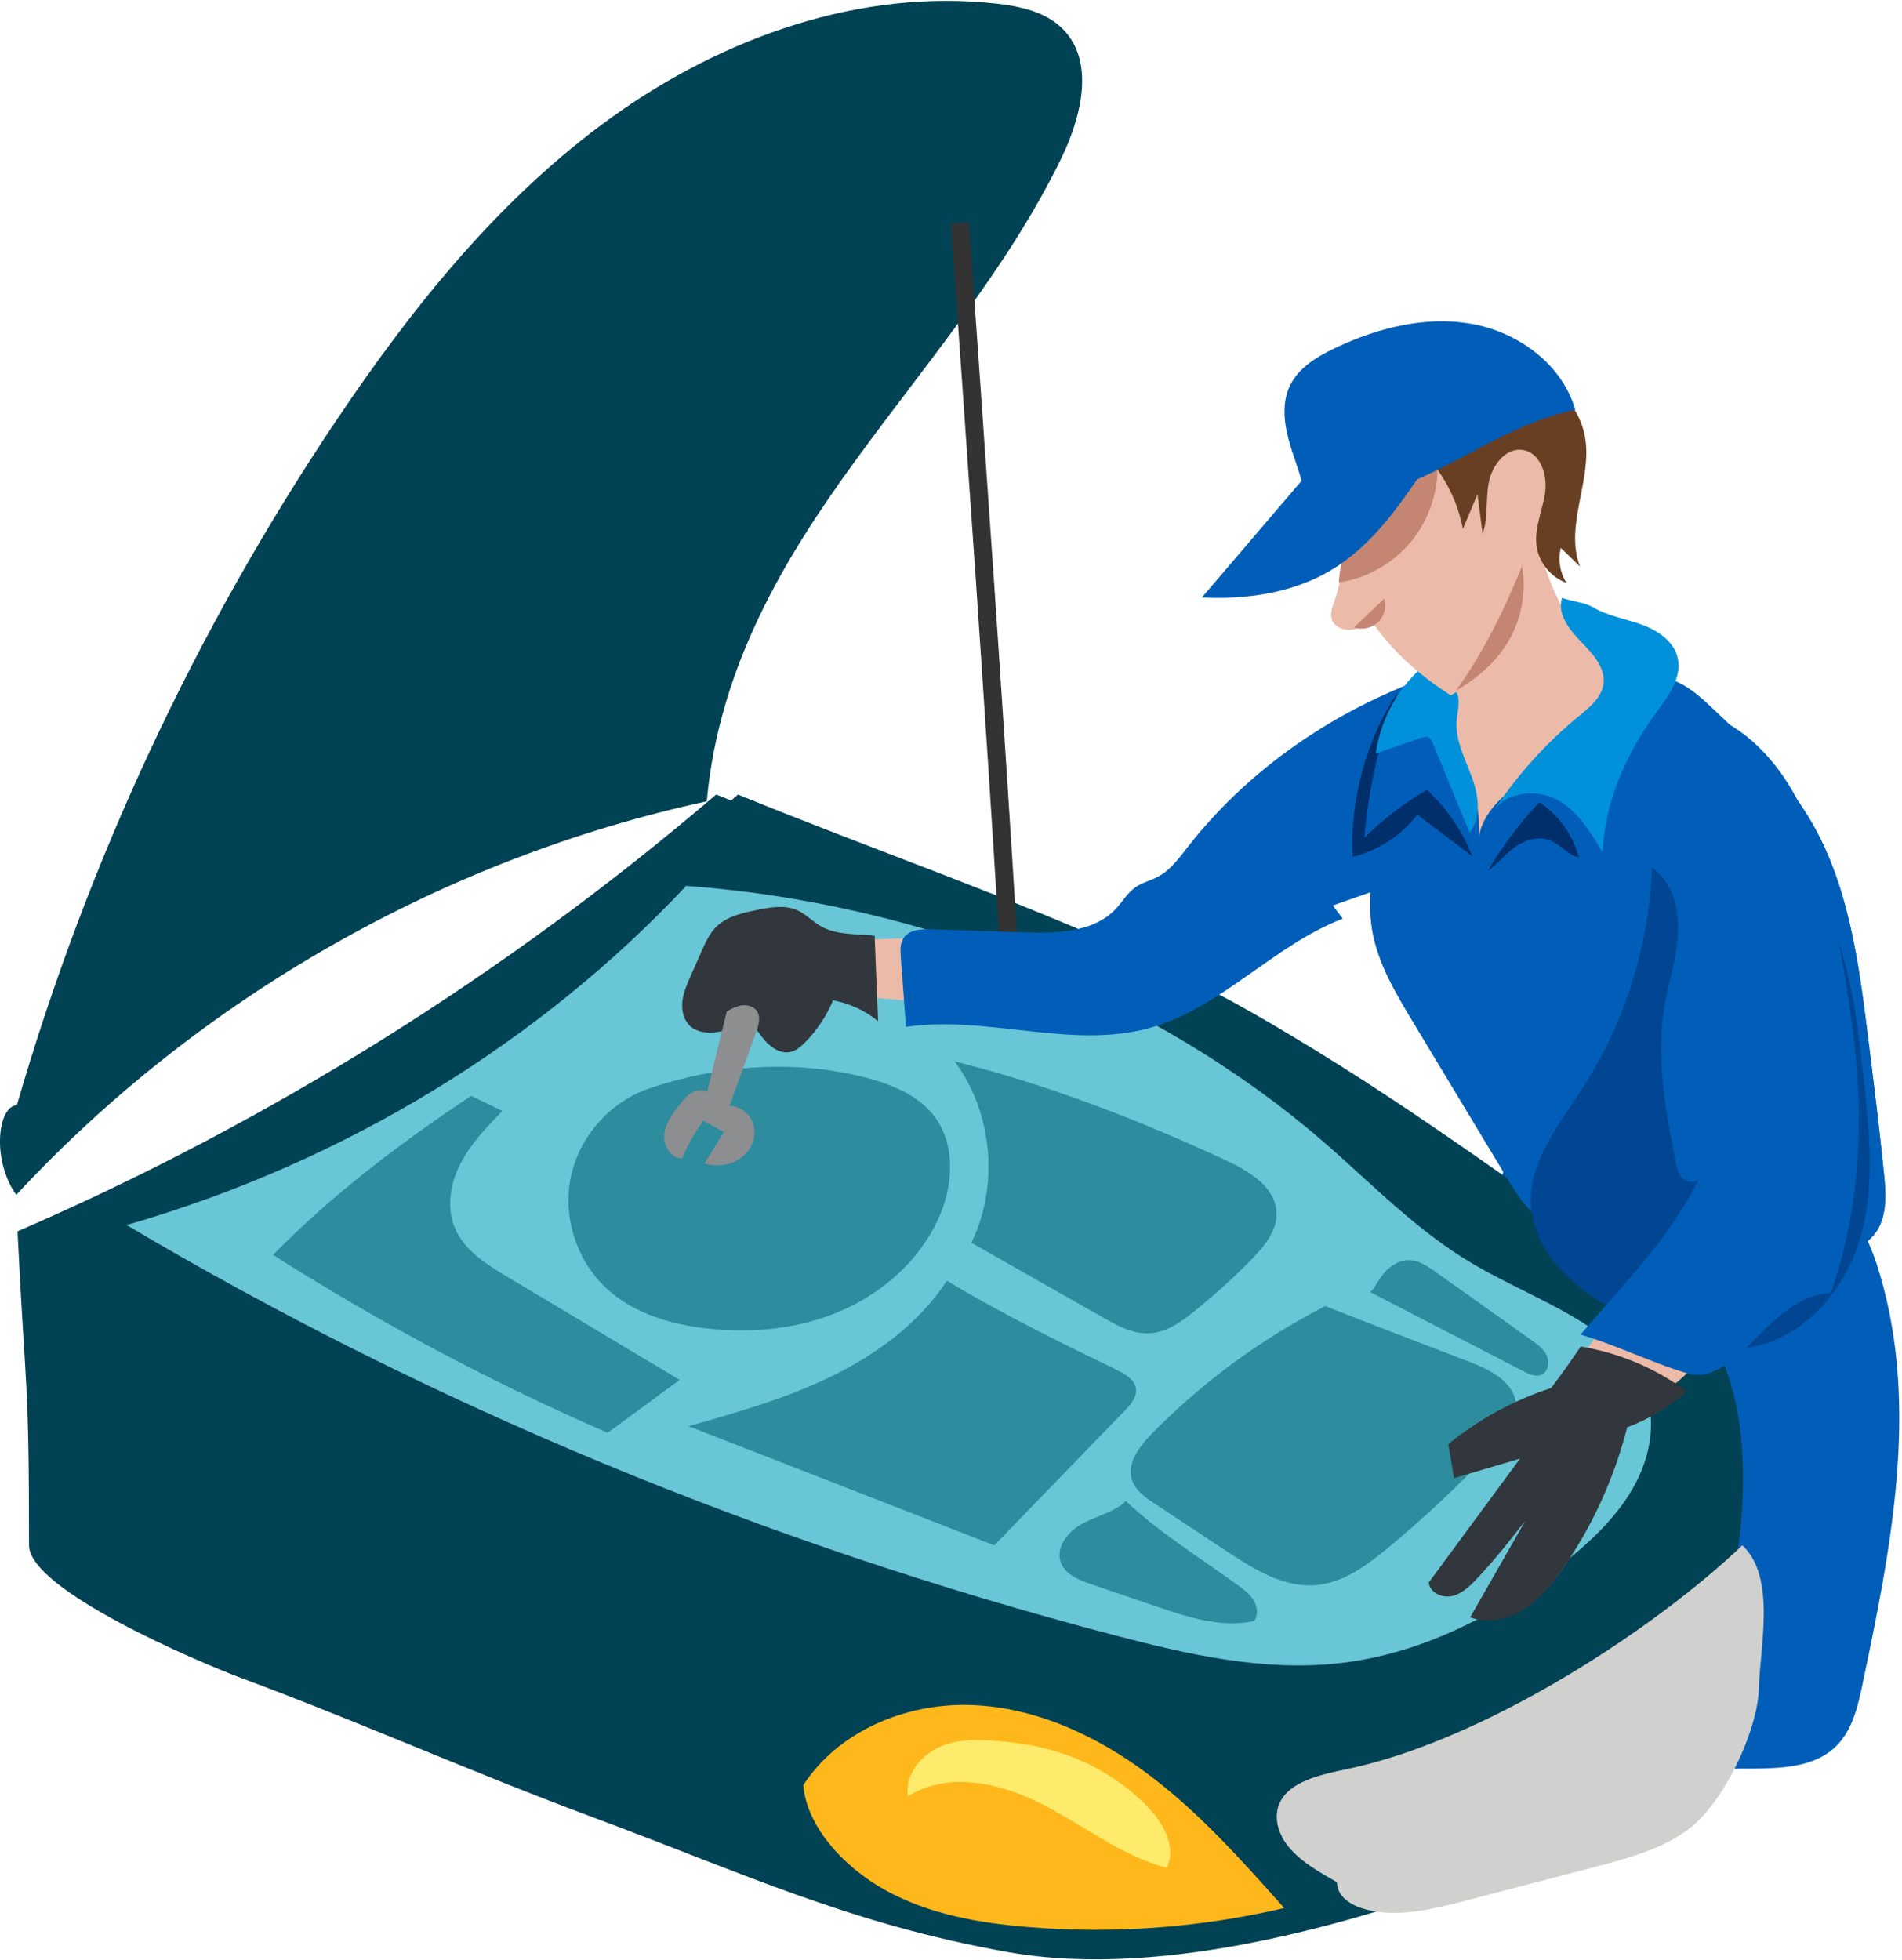
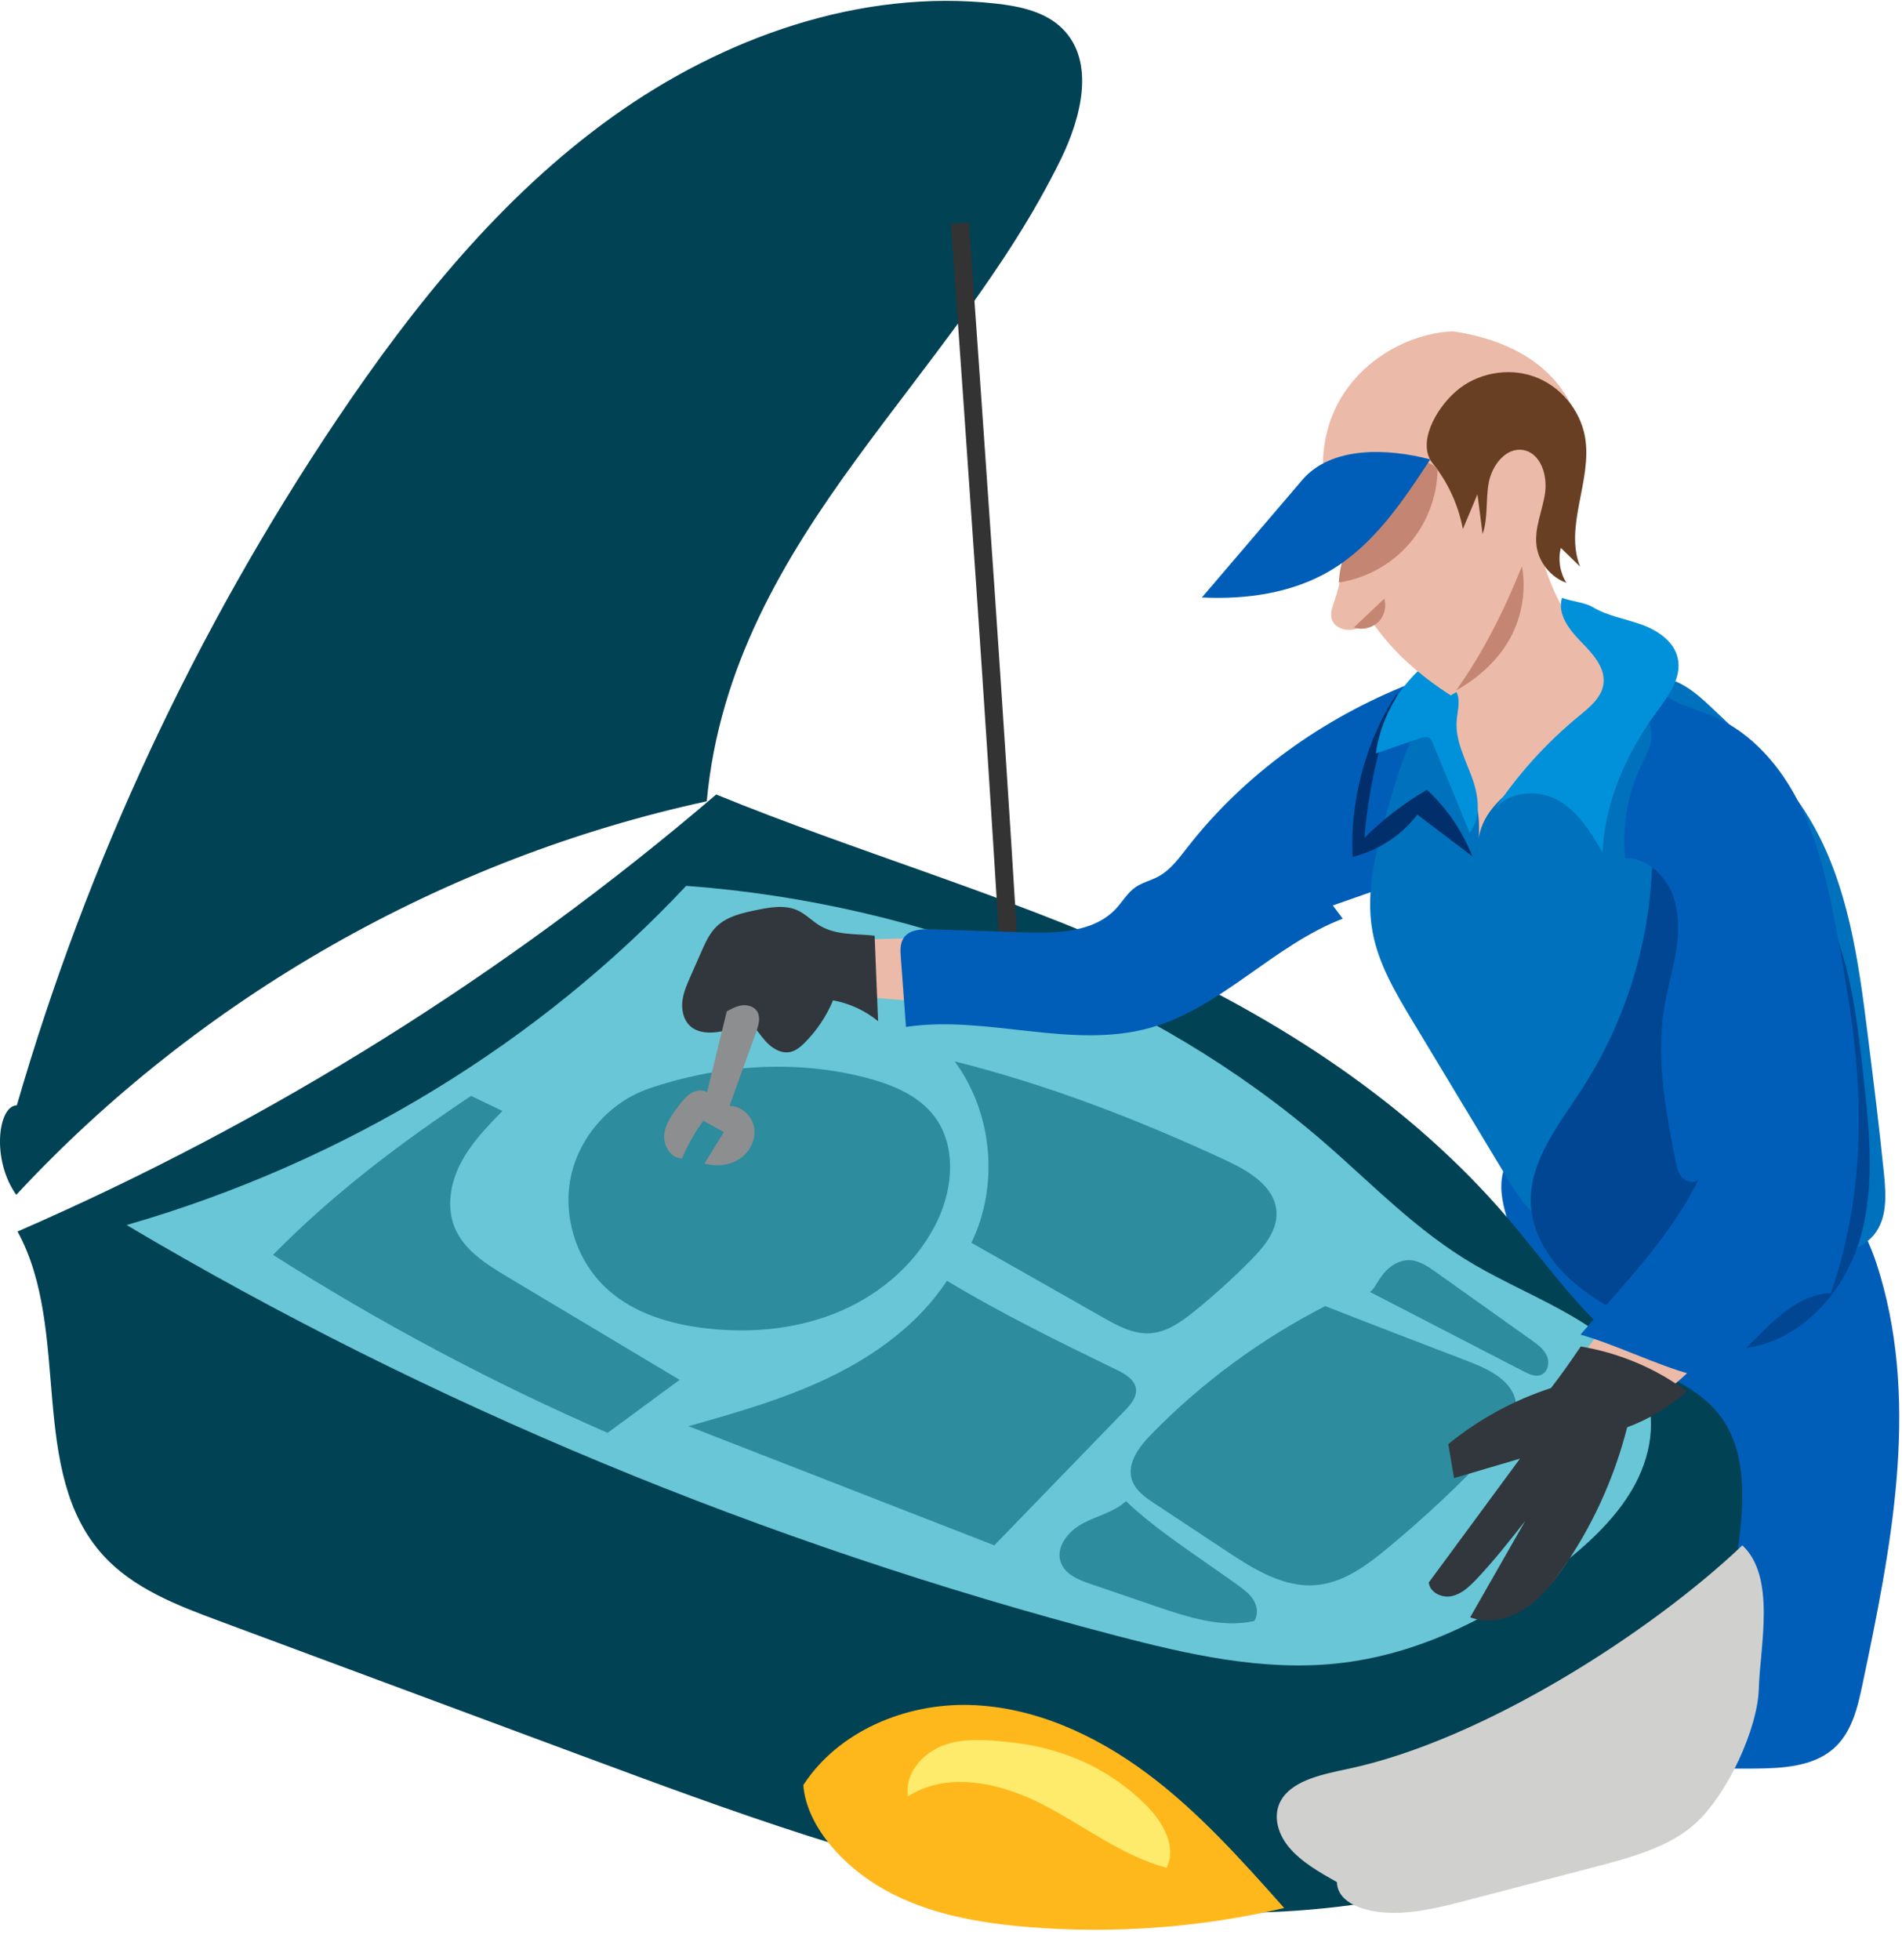
<svg xmlns="http://www.w3.org/2000/svg" width="527" height="543" viewBox="0 0 527 543" fill="none">
  <g clip-path="url(#clip0_16530_11601)">
    <path d="M421.153 317.63C417.532 320.108 415.941 324.628 415.977 328.88C416.014 333.145 417.447 337.264 418.796 341.322C429.597 373.895 435.842 407.84 437.312 441.981C437.931 456.317 438.563 472.549 449.899 481.965C459.339 489.801 473.056 490.105 485.57 489.996C493.455 489.935 502.105 489.595 507.949 484.529C513.064 480.106 514.68 473.181 516.041 466.717C523.926 429.224 531.763 390.041 520.925 353.228C518.507 345.027 514.984 336.778 508.411 331.031C501.219 324.737 491.329 322.21 481.743 320.497C463.154 317.18 444.116 316.148 421.153 317.606V317.63Z" fill="#005EB8" />
-     <path d="M204.502 220.13C146.463 269.785 74.914 310.741 4.86 341.188C7.059 386.469 8.043 380.188 8.043 428.143C8.043 440.523 55.208 460.57 66.811 464.883C100.137 477.263 131.033 491.126 164.347 503.506C206.032 518.997 235.605 533.091 279.392 540.842C323.179 548.593 378.095 532.374 419.61 516.433C437.676 509.496 455.269 499.132 465.875 482.937C475.741 467.884 478.584 449.429 481.196 431.617C483.249 417.609 487.21 381.768 467.297 361.867C451.345 345.914 440.568 342.597 424.166 331.031C389.868 306.841 354.403 282.299 316.156 264.986C277.922 247.673 243.465 236.058 204.477 220.13H204.502Z" fill="#014255" />
    <path d="M4.666 306.233C24.202 238.767 54.272 174.362 93.455 116.068C114.583 84.637 138.748 54.592 169.511 32.491C200.274 10.391 238.387 -3.216 276.014 1C282.66 1.741 289.67 3.247 294.397 7.961C303.545 17.086 299.597 32.564 293.911 44.167C279.112 74.407 256.915 100.274 237.087 127.501C217.259 154.728 199.229 184.689 195.827 222C122.966 237.795 55.232 276.394 4.508 331.031C-2.43 321.299 -0.547 306.343 4.653 306.233H4.666Z" fill="#014255" />
    <path d="M198.427 220.13C140.388 269.785 74.914 310.741 4.86 341.188C19.962 368.792 7.448 407.816 28.697 431.022C37.056 440.158 49.133 444.775 60.736 449.088L160.702 486.242C202.388 501.732 244.34 517.296 288.127 525.047C331.914 532.799 378.095 532.374 419.61 516.433C437.676 509.496 455.269 499.132 465.875 482.937C475.741 467.884 478.584 449.428 481.196 431.617C483.249 417.609 484.768 401.644 475.534 390.916C470.383 384.939 462.777 381.804 456.107 377.576C440.434 367.662 429.852 351.661 417.812 337.555C390.56 305.638 354.403 282.275 316.156 264.961C277.922 247.648 237.391 236.033 198.403 220.105L198.427 220.13Z" fill="#014255" />
    <path d="M35.1 339.414C118.896 389.13 211.658 427.632 309.049 453.11C328.998 458.334 349.774 463.06 370.477 460.861C393.172 458.456 413.754 447.873 430.897 434.849C439.402 428.386 447.372 421.132 452.402 412.385C457.431 403.637 459.254 393.176 455.317 384.015C448.113 367.273 425.66 360.409 408.481 350.373C392.589 341.103 380.27 328.079 366.735 316.366C319.971 275.921 256.222 250.309 190.129 245.425C149.901 288.313 96.2 321.773 35.112 339.39L35.1 339.414Z" fill="#68C6D6" />
    <path d="M179.814 301.593C169.001 305.274 160.459 314.957 158.151 326.135C155.843 337.312 159.864 349.583 168.345 357.238C175.804 363.968 185.974 366.957 195.96 368.063C208.511 369.46 221.499 368.184 233.077 363.154C244.656 358.125 254.716 349.182 259.977 337.713C264.12 328.674 264.909 317.278 258.92 309.332C254.388 303.318 246.904 300.365 239.614 298.494C219.762 293.416 198.658 295.165 179.802 301.58L179.814 301.593Z" fill="#2D8C9E" />
    <path d="M264.508 294.048C275.03 308.263 276.889 328.407 269.15 344.31L305.598 365.001C309.632 367.297 313.969 369.667 318.61 369.387C323.312 369.108 327.382 366.167 331.039 363.203C336.482 358.793 341.695 354.079 346.615 349.085C350.248 345.404 353.954 340.981 353.686 335.818C353.334 328.832 346.154 324.494 339.811 321.542C315.391 310.17 290.193 300.499 264.496 294.048H264.508Z" fill="#2D8C9E" />
    <path d="M367.172 361.867C349.349 371.003 333.008 383.031 319.011 397.356C315.634 400.806 312.147 405.411 313.641 410.003C314.601 412.943 317.347 414.875 319.935 416.576L339.945 429.807C347.454 434.776 355.752 439.952 364.718 439.15C372.263 438.482 378.739 433.671 384.571 428.835C394.958 420.233 404.8 410.963 414.009 401.098C417.216 397.659 420.57 393.528 420.047 388.851C419.379 382.74 412.733 379.435 406.999 377.236C393.343 371.999 379.674 366.763 367.172 361.854V361.867Z" fill="#2D8C9E" />
    <path d="M311.977 415.908C308.648 418.957 303.97 419.954 299.985 422.08C296 424.206 292.367 428.653 293.935 432.893C295.15 436.21 298.892 437.728 302.245 438.87L320.469 445.091C329.193 448.068 338.451 451.081 347.466 449.125C348.681 447.484 348.413 445.115 347.368 443.378C346.324 441.64 344.635 440.377 342.995 439.186C332.011 431.265 320.518 424.06 312.001 415.908H311.977Z" fill="#2D8C9E" />
    <path d="M379.541 357.918L422.222 379.969C423.729 380.747 425.502 381.549 427.058 380.881C428.941 380.079 429.415 377.455 428.576 375.596C427.738 373.737 426.001 372.461 424.336 371.283L397.862 352.451C395.602 350.847 393.16 349.17 390.39 349.134C387.644 349.097 385.093 350.725 383.356 352.852C381.618 354.978 380.561 357.566 379.541 357.93V357.918Z" fill="#2D8C9E" />
    <path d="M262.382 354.844C254.667 366.544 242.979 375.17 230.392 381.318C217.805 387.466 204.246 391.317 190.773 395.132L275.492 428.142L311.637 390.831C313.277 389.13 315.051 387.089 314.735 384.744C314.394 382.193 311.794 380.686 309.474 379.556C293.534 371.793 277.593 364.017 262.382 354.844Z" fill="#2D8C9E" />
    <path d="M75.655 347.664C105.215 366.483 136.233 382.982 168.357 396.967L188.306 382.29L140.558 353.738C134.775 350.276 128.64 346.424 126.028 340.204C123.634 334.481 124.788 327.775 127.643 322.271C130.499 316.767 134.885 312.235 139.198 307.789L130.535 303.621C111.29 316.451 92.738 330.314 75.643 347.664H75.655Z" fill="#2D8C9E" />
    <path d="M222.58 494.552C232.3 479.62 250.852 471.881 268.664 472.367C286.475 472.853 303.46 480.641 317.748 491.272C332.036 501.902 343.991 515.316 355.825 528.619C332.607 534.062 308.526 535.836 284.762 533.88C271.118 532.762 257.279 530.308 245.312 523.674C233.345 517.041 223.394 505.644 222.58 494.54V494.552Z" fill="#FFB81C" />
    <path d="M370.428 521.451C365.508 518.669 360.478 515.79 357.137 511.78C353.796 507.771 352.447 502.304 355.375 498.088C358.813 493.131 366.553 491.539 373.393 490.093C411.057 482.16 457.638 452.029 482.763 428.143C492.179 436.902 487.647 456.208 487.332 467.774C487.04 478.746 478.876 496.739 469.933 505.037C462.802 511.647 451.916 514.635 441.552 517.333L406.379 526.506C399.527 528.292 392.504 530.102 385.312 529.944C378.107 529.786 370.562 527.283 370.428 521.451Z" fill="#D0D0CE" />
    <path d="M265.979 61.857C270.668 128.267 275.37 194.664 279.404 261.11" stroke="#333333" stroke-width="5" stroke-miterlimit="10" />
    <path d="M279.768 482.682C273.596 482.038 267.169 481.418 261.349 483.569C255.53 485.719 250.573 491.563 251.581 497.674C262.504 490.664 277.107 493.896 288.662 499.801C300.216 505.705 310.689 514.088 323.215 517.478C326.204 511.695 322.17 504.745 317.566 500.141C308.174 490.749 295.636 484.334 279.768 482.67V482.682Z" fill="#FEEB6B" />
    <path d="M425.818 147.111C428.722 168.117 442.949 187.216 462.255 196C470.298 199.657 479.216 201.699 486.226 207.069C493.37 212.548 497.768 220.992 499.991 229.716C502.215 238.439 502.47 247.527 502.494 254.865C504.426 275.702 505.167 296.648 504.693 317.557C504.535 324.47 504.22 331.517 501.899 338.041C498.424 347.797 490.819 355.427 483.468 362.741C470.371 375.778 470.067 382.108 449.279 392.617C439.851 397.38 439.778 424.777 433.752 433.464C427.726 442.151 424.47 445.237 413.96 444.824C418.286 435.165 417.144 430.05 423.34 420.282C417.144 426.126 411.482 432.528 406.452 439.381C405.577 440.571 406.124 437.303 404.69 437.692C403.402 438.044 400.474 442.114 399.417 441.288C398.36 440.462 401.544 439.648 400.268 438.348C407.922 426.684 416.779 413.186 424.543 401.498C418.869 404.038 411.458 403.382 405.869 404.73C403.828 401.207 404.423 402.349 407.752 400.065C416.572 394.865 422.344 388.34 430.933 385.534C443.605 368.415 456.265 351.296 469.35 335.38C466.884 318.991 464.418 302.601 462.255 285.397C436.498 270.319 410.753 255.242 385.761 240.845C360.733 254.902 335.705 268.959 312.937 282.59C285.952 280.853 256.222 277.281 229.676 275.459C227.513 278.715 230.21 279.638 226.577 281.084C224.634 281.849 220.454 282.457 219.251 284.376C217.101 289.127 220.685 279.14 217.769 283.404C214.61 282.846 217.83 283.818 214.379 283.332C218.729 275.714 210.613 285.446 216.202 278.399C207.065 278.399 212.132 273.357 201.367 280.209C198.804 279.018 199.083 282.08 197.188 280.003C197.346 279.93 209.993 273.782 210.346 274.049C217.805 266.808 196.507 278.909 206.749 274.863C202.934 274.535 195.681 273.989 192.328 275.811C186.362 279.055 200.128 277.743 193.968 280.598C193.531 275.969 194.175 273.442 197.188 269.906C203.408 262.641 193.822 263.892 202.886 260.818C211.949 257.745 222.009 257.453 231.717 260.551L284.215 258.923C291.493 258.692 299.001 258.425 305.647 255.424C311.467 252.8 316.193 248.28 320.87 243.931C339.52 226.605 359.494 210.701 380.537 196.389C387.219 191.845 394.533 187.301 402.613 187.326C405.31 187.326 408.262 187.787 410.486 186.256C412.806 184.665 413.401 181.433 412.903 178.663C412.405 175.893 411.057 173.366 410.23 170.681C408.457 164.885 409.514 157.924 414.045 153.914C418.577 149.893 426.73 150.209 425.818 147.098V147.111Z" fill="#ECBAA8" />
    <path d="M390.572 189.476C366.613 198.965 344.878 214.407 329.035 234.733C326.641 237.807 324.272 241.088 320.822 242.91C318.805 243.979 316.496 244.49 314.613 245.802C312.402 247.345 311.029 249.799 309.195 251.767C302.974 258.425 292.659 258.595 283.559 258.304L258.106 257.465C255.263 257.368 251.909 257.526 250.354 259.907C249.358 261.426 249.455 263.394 249.589 265.205L251.022 284.51C273.414 281.169 296.765 290.84 318.574 284.79C338.39 279.286 352.836 261.876 372.044 254.525L369.286 250.856L386.757 244.745C384.51 242.424 383.914 238.901 384.364 235.705C384.813 232.51 386.174 229.521 387.377 226.52C390.779 218.064 393.063 209.171 394.157 200.119C394.4 198.127 394.582 196.061 394.011 194.13C393.44 192.198 391.97 190.412 390.548 189.488L390.572 189.476Z" fill="#005EB8" />
    <path d="M394.764 198.297C389.661 206.073 387.061 215.185 384.522 224.139C381.399 235.183 378.241 246.701 380.27 258C381.898 267.076 386.757 275.216 391.52 283.113C400.049 297.267 408.578 311.422 417.107 325.576C419.367 329.33 421.675 333.133 424.871 336.122C427.969 339.013 431.772 341.018 435.635 342.768C458.331 353.01 484.695 354.869 508.618 347.919C512.578 346.765 516.673 345.246 519.273 342.051C522.93 337.543 522.602 331.104 522.019 325.333C520.731 312.539 519.139 299.782 517.548 287.025C514.948 266.213 512.117 244.708 501.316 226.727C494.208 214.893 484.027 205.259 473.979 195.794C469.52 191.603 464.187 187.095 458.112 187.873C454.017 188.395 450.603 191.299 448.028 194.531C445.452 197.762 443.435 201.432 440.604 204.457C435.599 209.827 428.54 212.67 422.271 216.497C416.001 220.324 410 226.107 409.611 233.433C411.057 220.251 404.642 206.486 394.776 198.297H394.764Z" fill="#0071BC" />
-     <path d="M394.764 198.297C389.661 206.073 387.061 215.185 384.522 224.139C381.399 235.183 378.241 246.701 380.27 258C381.898 267.076 386.757 275.216 391.52 283.113C400.049 297.267 408.578 311.422 417.107 325.576C419.367 329.33 421.675 333.133 424.871 336.122C427.969 339.013 431.772 341.018 435.635 342.768C458.331 353.01 484.695 354.869 508.618 347.919C512.578 346.765 516.673 345.246 519.273 342.051C522.93 337.543 522.602 331.104 522.019 325.333C520.731 312.539 519.139 299.782 517.548 287.025C514.948 266.213 512.117 244.708 501.316 226.727C494.208 214.893 484.027 205.259 473.979 195.794C469.52 191.603 464.187 187.095 458.112 187.873C454.017 188.395 450.603 191.299 448.028 194.531C445.452 197.762 443.435 201.432 440.604 204.457C435.599 209.827 428.54 212.67 422.271 216.497C416.001 220.324 410 226.107 409.611 233.433C411.057 220.251 404.642 206.486 394.776 198.297H394.764Z" fill="#005EB8" />
    <path d="M387.401 191.651C382.335 204.59 379.176 218.283 378.046 232.133C383.21 226.97 389.054 222.486 395.371 218.829C400.875 223.908 405.2 230.25 407.934 237.224L392.723 225.706C388.276 231.453 381.861 235.644 374.802 237.406C373.915 220.676 379.2 203.679 387.389 191.651H387.401Z" fill="#002F6C" />
    <path d="M456.545 218.222C460.858 246.919 454.297 277.026 438.369 301.653C431.942 311.592 423.716 321.676 424.154 333.376C424.445 341.042 428.613 348.21 434.238 353.641C439.875 359.072 446.898 362.948 454.017 366.398C462.887 370.699 472.546 374.514 482.435 373.615C498.242 372.182 510.586 358.683 515.118 344.043C519.662 329.415 518.021 313.754 516.345 298.567C514.996 286.333 513.623 274.001 509.857 262.228C506.091 250.467 499.724 239.168 489.883 231.295C481.998 224.989 472.303 221.187 456.532 218.222H456.545Z" fill="#004692" />
    <path d="M437.786 171.191C442.986 169.587 448.271 173.706 451.223 178.274C454.175 182.843 456.083 188.273 460.226 191.809C464.199 195.199 469.581 196.292 474.404 198.309C485.327 202.877 493.552 212.451 498.752 223.082C503.952 233.713 506.455 245.437 508.703 257.052C511.947 273.855 514.741 290.828 514.996 307.947C515.251 325.065 512.894 342.415 507.257 358.246C499.105 358.513 492.52 364.697 486.785 370.493C481.05 376.288 474.453 382.472 467.929 380.589C458.647 377.989 447.202 372.364 437.919 369.764C449.874 355.731 462.364 343.375 470.675 326.718C469.496 327.981 467.248 327.532 466.082 326.256C464.916 324.98 464.539 323.194 464.211 321.494C461.526 307.607 458.829 293.355 461.089 279.395C461.975 273.94 463.603 268.619 464.442 263.151C465.28 257.684 465.268 251.901 462.996 246.859C460.724 241.817 455.791 237.71 450.263 237.686C449.389 228.756 451.041 219.595 454.977 211.528C455.889 209.657 456.933 207.81 457.346 205.781C458.501 200.083 454.528 194.688 450.47 190.521C446.412 186.354 441.734 182.041 437.786 171.179V171.191Z" fill="#005EB8" />
    <path d="M441.224 168.154C445.318 170.644 450.203 171.385 454.71 172.989C459.217 174.593 463.786 177.618 464.855 182.296C466.106 187.775 462.182 192.914 458.865 197.458C450.603 208.758 444.687 222.11 444.018 236.094C440.75 230.566 437.239 224.795 431.626 221.66C426.013 218.526 417.702 219.291 413.936 224.491C420.436 214.674 428.406 205.842 437.506 198.37C440.434 195.964 443.715 193.315 444.261 189.573C444.93 184.993 441.26 181.056 438.016 177.752C434.773 174.447 431.407 170.049 432.804 165.639C435.817 166.708 439.146 166.902 441.212 168.166L441.224 168.154Z" fill="#0091DA" />
    <path d="M393.962 184.908C394.728 188.662 400.778 188.067 403.135 191.092C404.921 193.388 403.864 196.644 403.621 199.536C403.159 204.943 405.857 210.045 407.752 215.136C409.647 220.227 410.595 226.447 407.193 230.675L397.024 205.951C396.769 205.344 396.477 204.675 395.906 204.359C395.189 203.958 394.29 204.226 393.513 204.493L381.205 208.745C382.481 199.779 386.818 191.274 393.974 184.92L393.962 184.908Z" fill="#0091DA" />
    <path d="M437.98 373.068C435.259 377.029 432.549 380.978 429.743 384.562C419.403 387.927 409.708 393.224 401.288 400.101L402.88 409.505L421.153 404.123L395.882 438.433C396.149 441.191 399.478 442.783 402.187 442.224C404.897 441.665 407.047 439.648 408.955 437.655C413.839 432.54 418.213 426.964 422.587 421.399C417.508 430.293 412.43 439.186 407.351 448.08C412.138 449.914 417.702 448.724 422.052 446.002C426.402 443.281 429.731 439.211 432.695 435.019C441.139 423.064 447.287 409.468 450.846 395.436C456.897 393.2 462.522 389.81 467.346 385.522C458.659 378.888 448.101 374.733 438.004 373.056L437.98 373.068Z" fill="#31373D" />
    <path d="M424.956 149.213C426.608 166.477 417.18 184.313 401.969 192.659C393.172 187.01 385.785 180.425 380.318 172.491C378.022 173.402 376.114 174.411 374.025 174.508C371.935 174.605 369.651 173.56 369.007 171.58C368.497 169.988 369.141 168.287 369.687 166.708C371.765 160.73 372.603 154.315 372.129 147.998C365.216 137.67 364.67 122.799 370.927 111.355C377.184 99.91 390.001 92.353 402.588 91.794C410.68 93.009 418.711 95.548 425.308 100.383C431.905 105.219 436.935 112.545 437.81 120.673C438.685 128.801 434.87 137.561 424.956 149.2V149.213Z" fill="#ECBAA8" />
    <path d="M396.975 128.376C401.191 133.637 404.083 139.942 405.334 146.564L409.368 136.941L410.801 147.973C412.369 143.405 411.603 138.363 412.515 133.625C413.426 128.886 417.277 123.868 422.04 124.682C426.9 125.521 428.807 131.693 428.102 136.577C427.398 141.461 425.126 146.212 425.721 151.108C426.292 155.737 429.633 159.916 434.031 161.484C432.221 158.653 431.65 155.056 432.476 151.8L437.798 156.976C433.363 145.701 441.26 133.005 439.171 121.062C437.846 113.505 432.221 106.847 424.98 104.295C417.739 101.744 409.186 103.372 403.402 108.426C397.619 113.468 392.601 122.933 396.963 128.376H396.975Z" fill="#693F23" />
    <path d="M375.142 173.828L383.538 165.87C384.279 168.239 383.477 171.009 381.594 172.613C379.711 174.216 376.856 174.581 375.142 173.828Z" fill="#C48672" />
    <path d="M403.463 191.286C411.02 180.692 416.852 168.943 421.7 156.867C422.902 163.658 421.7 170.851 418.383 176.889C415.066 182.928 409.635 187.8 403.463 191.286Z" fill="#C48672" />
    <path d="M398.312 130.04C398.214 137.585 395.359 145.057 390.39 150.743C385.421 156.429 378.411 160.269 370.951 161.386C371.546 150.099 379.091 140.489 386.855 132.264C388.349 130.684 389.941 129.069 391.97 128.327C393.999 127.586 396.635 127.951 398.312 130.04Z" fill="#C48672" />
-     <path d="M361.754 139.128C361.292 133.588 358.984 128.4 357.404 123.079C355.825 117.757 355.023 111.792 357.441 106.798C359.822 101.878 364.864 98.84 369.797 96.483C381.606 90.858 394.934 87.444 407.813 89.74C420.691 92.037 432.877 100.942 436.461 113.529C423.352 116.19 411.701 123.395 399.757 129.433C387.814 135.471 374.535 140.538 361.741 139.128H361.754Z" fill="#005EB8" />
    <path d="M360.83 132.969L333.02 165.53C345.34 166.137 358.121 164.339 368.715 158.021C380.646 150.914 388.677 138.898 396.295 127.283C384.595 124.185 368.898 123.516 360.83 132.969Z" fill="#005EB8" />
    <path d="M242.335 259.215L243.295 282.919C239.687 279.954 235.301 277.962 230.818 277.148C229.019 281.461 226.383 285.421 223.103 288.75C221.876 290.002 220.466 291.205 218.741 291.496C216.615 291.861 214.489 290.743 212.921 289.273C211.354 287.803 210.176 285.956 208.79 284.292C205.753 284.085 202.813 285.178 199.824 285.762C196.835 286.345 193.409 286.296 191.186 284.231C189.4 282.566 188.804 279.93 189.06 277.5C189.315 275.07 190.311 272.798 191.295 270.563L194.332 263.674C195.438 261.159 196.592 258.583 198.561 256.676C201.464 253.869 205.644 252.946 209.604 252.132C213.383 251.354 217.465 250.613 220.976 252.217C223.297 253.274 225.071 255.23 227.27 256.518C231.862 259.215 237.597 258.656 242.323 259.239L242.335 259.215Z" fill="#31373D" />
    <path d="M201.367 280.233L195.912 302.589C194.588 301.775 192.826 302.042 191.489 302.844C190.153 303.646 189.181 304.909 188.233 306.136C186.338 308.591 184.37 311.227 184.054 314.313C183.738 317.399 185.864 320.947 188.975 320.947C190.53 317.253 192.522 313.742 194.867 310.498L200.565 313.645L195.183 322.368C198.415 323.255 202.047 322.951 204.854 321.117C207.661 319.282 209.471 315.868 208.985 312.551C208.499 309.235 205.498 306.355 202.145 306.392L209.519 285.895C210.2 284.012 210.844 281.789 209.726 280.124C208.803 278.739 206.907 278.277 205.267 278.581C203.627 278.885 202.181 279.808 201.355 280.209L201.367 280.233Z" fill="#8C8E90" />
-     <path d="M412.187 241.367C416.208 234.466 421.031 228.051 426.547 222.268C431.893 225.828 435.866 231.392 437.494 237.601C434.493 236.908 432.476 234.053 429.633 232.887C426.608 231.635 423.036 232.498 420.302 234.308C417.569 236.118 415.503 238.743 412.199 241.367H412.187Z" fill="#002F6C" />
  </g>
  <defs>
    <clipPath id="clip0_16530_11601">
      <rect width="526.235" height="542.6" fill="white" transform="translate(0 0.234)" />
    </clipPath>
  </defs>
</svg>